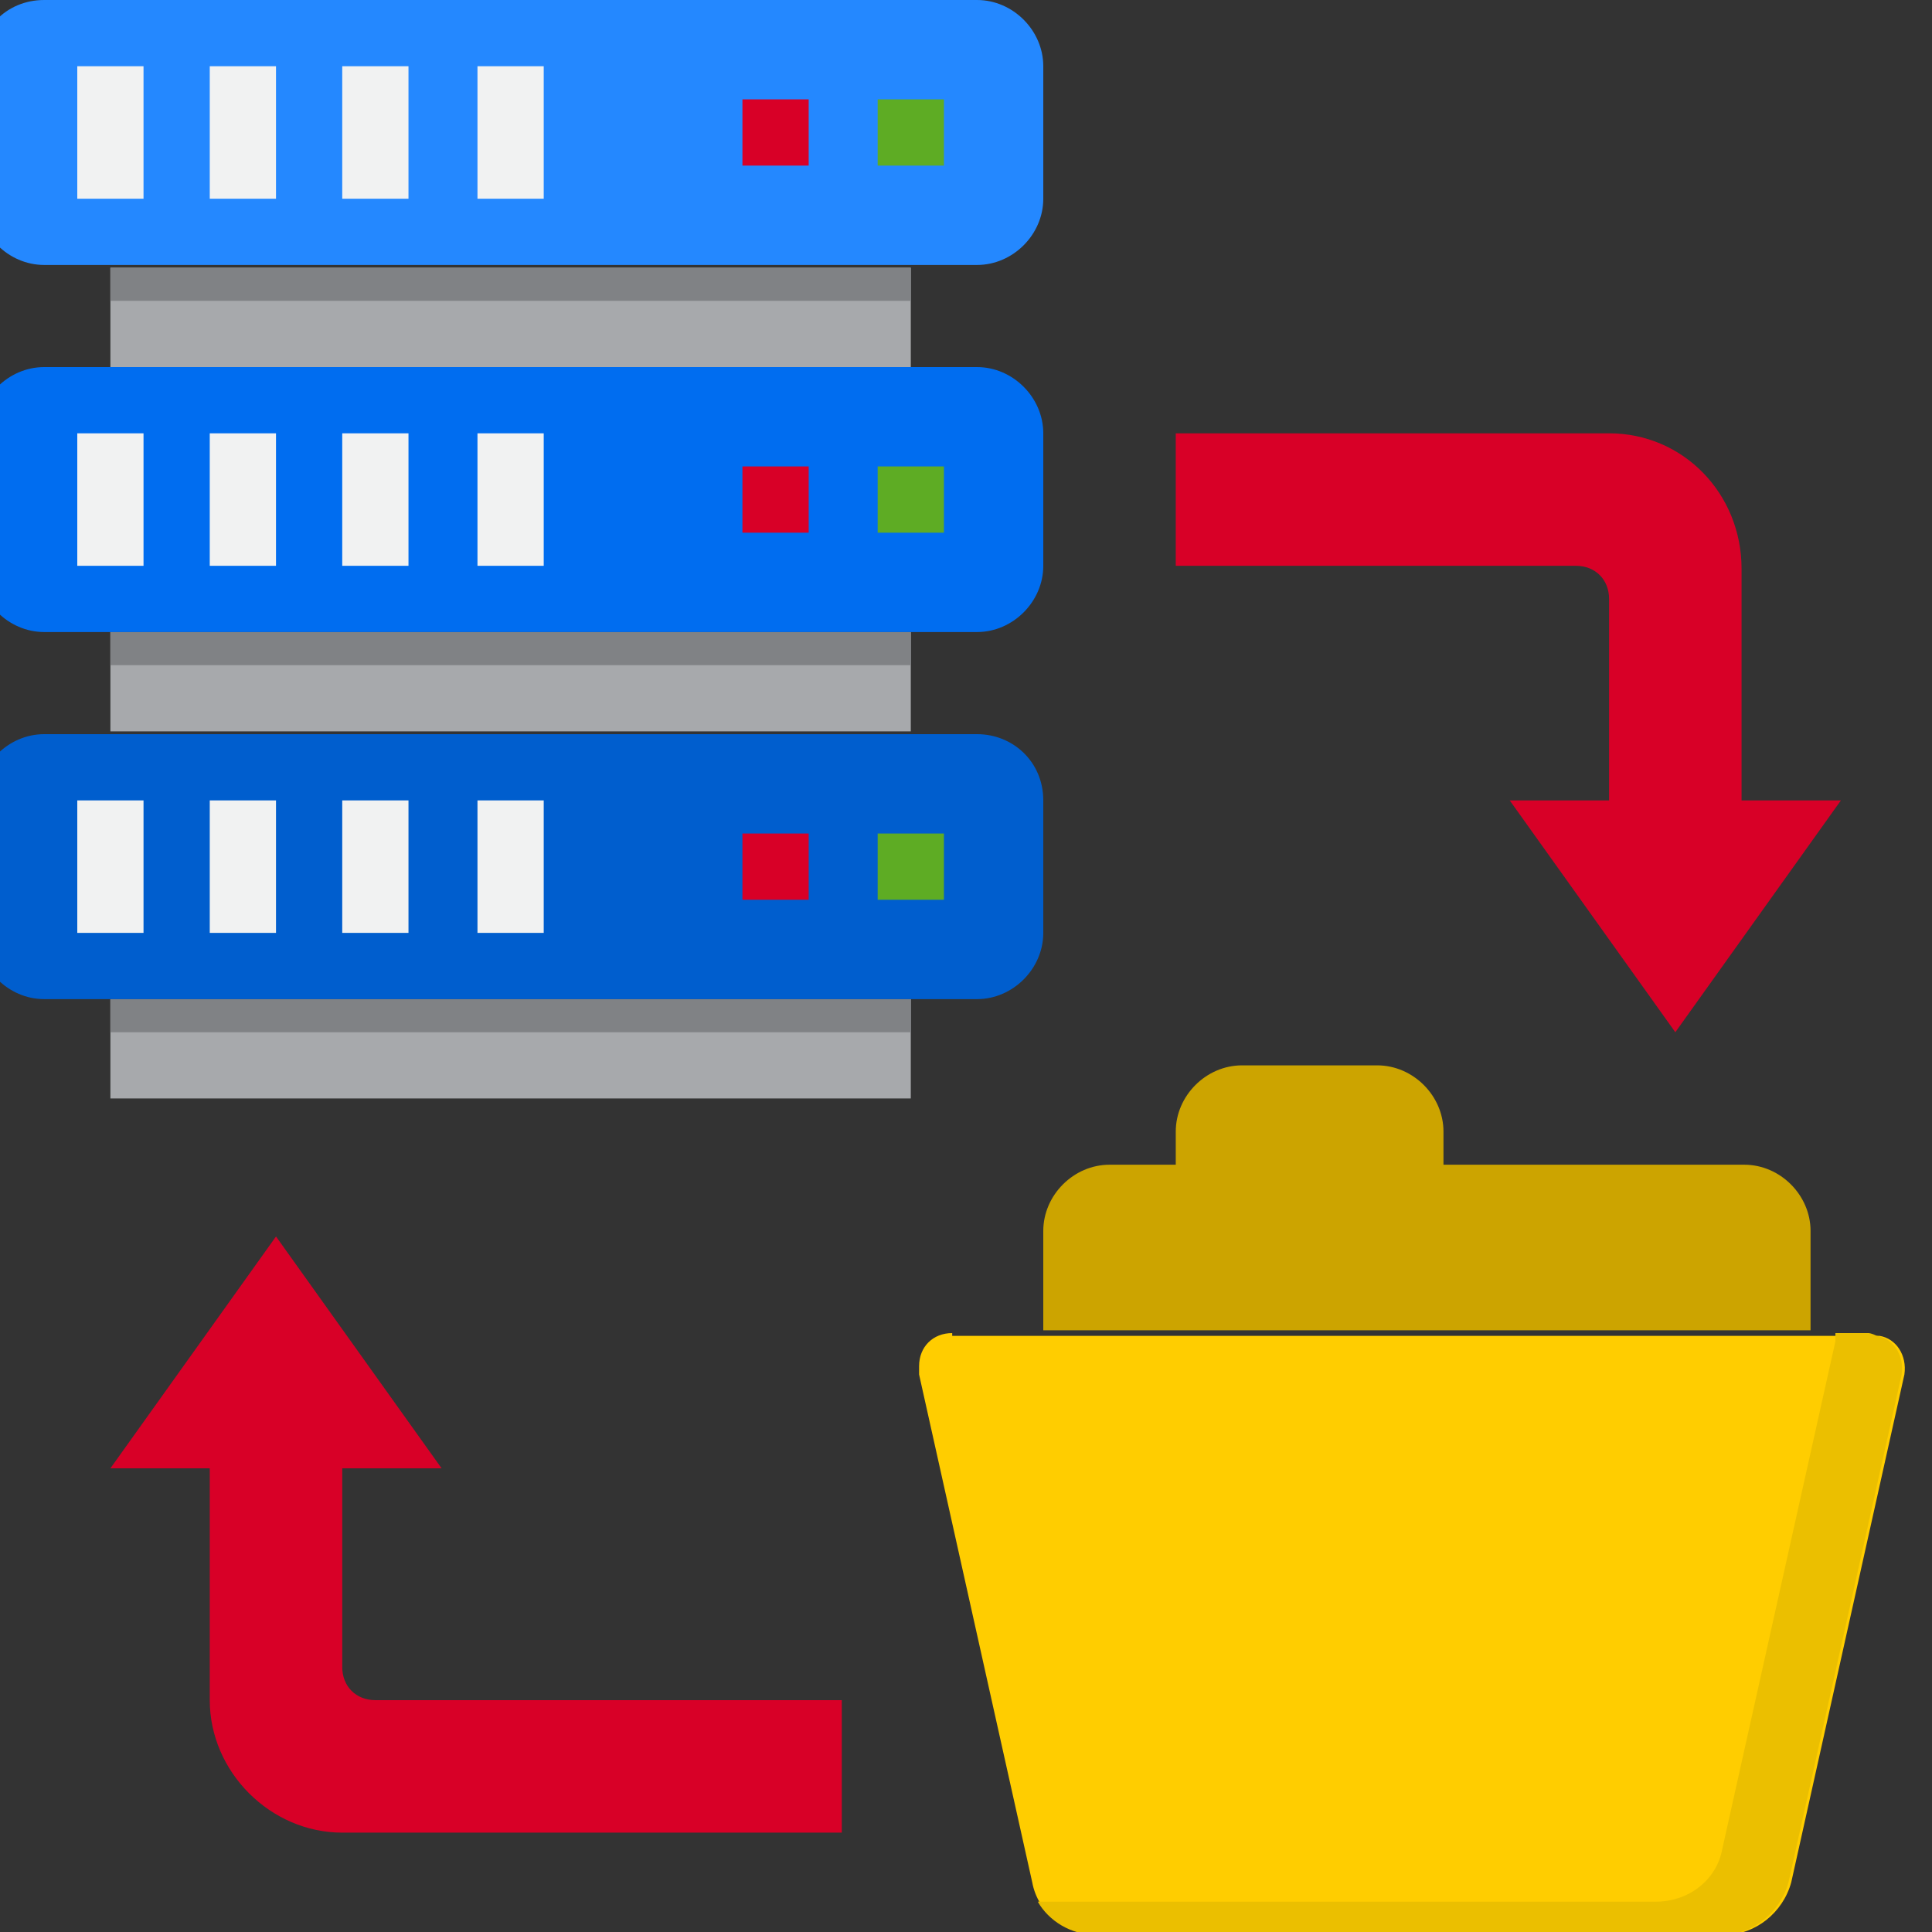
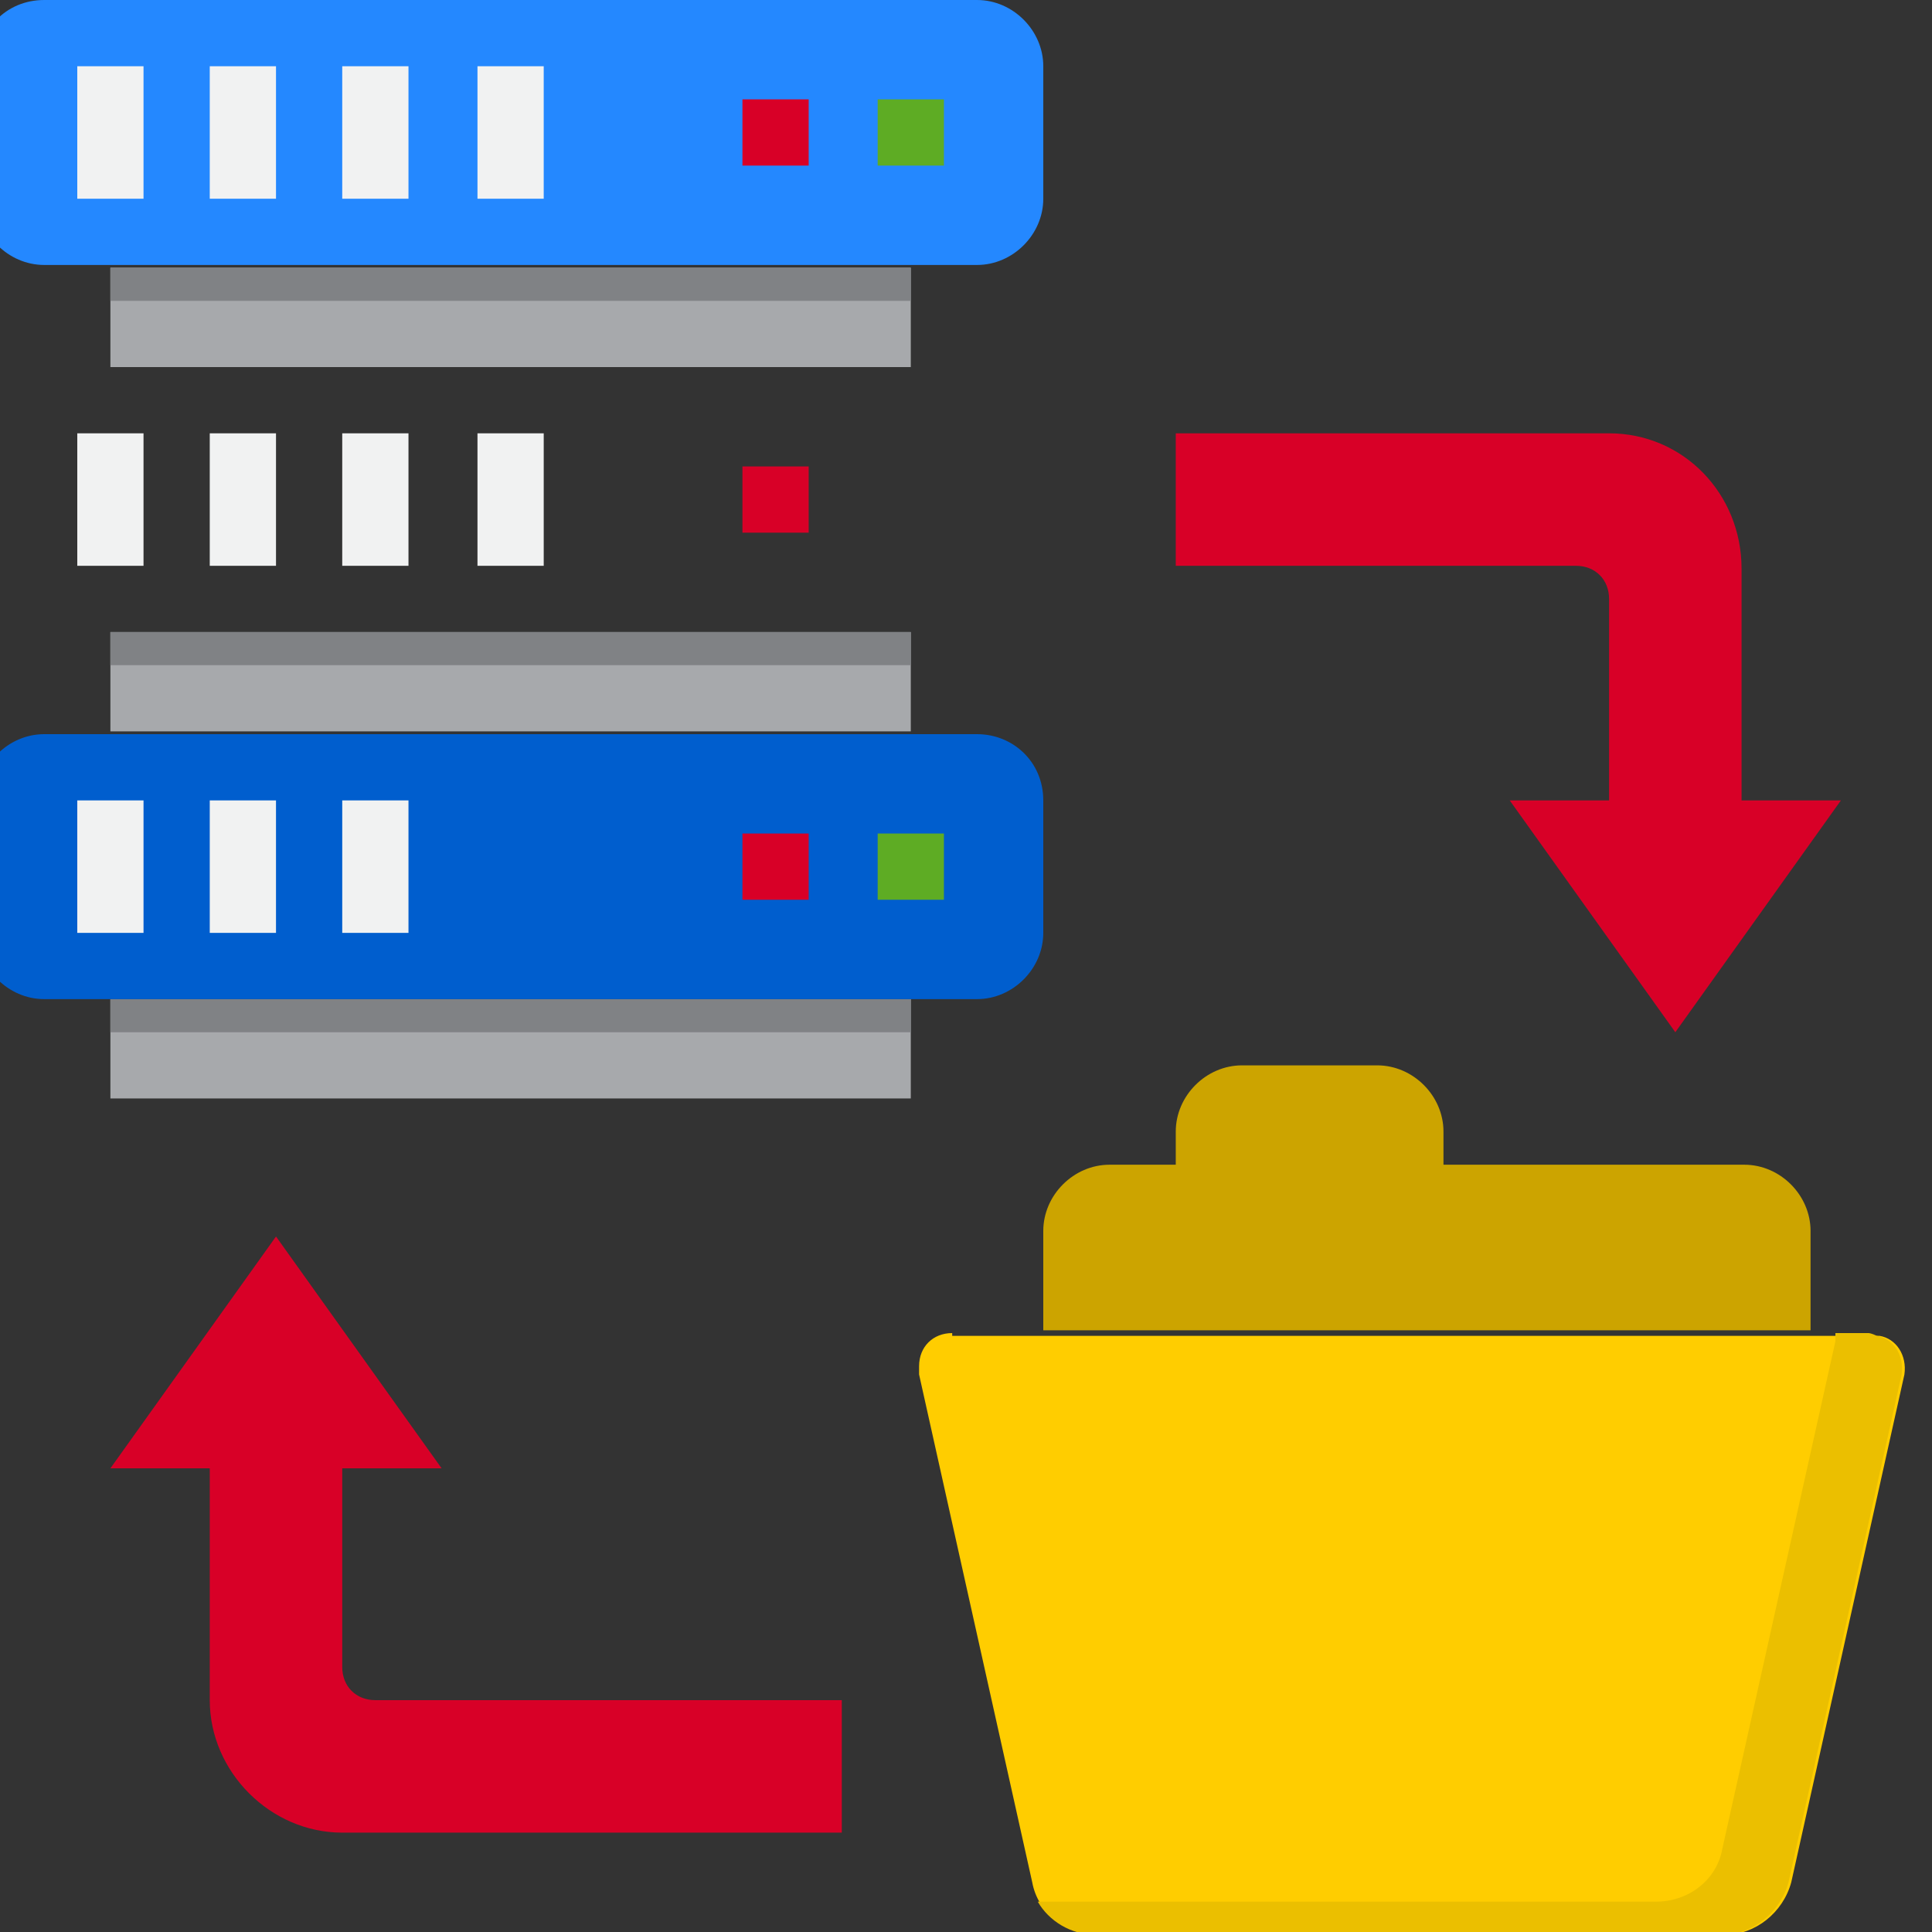
<svg xmlns="http://www.w3.org/2000/svg" version="1.1" id="Layer_1" x="0px" y="0px" width="70px" height="70px" viewBox="0 0 70 70" style="enable-background:new 0 0 70 70;" xml:space="preserve">
  <rect x="0" y="0" width="70" height="70" fill="#333333" stroke="none" />
  <style type="text/css">
	.st0{fill:#A7A9AC;}
	.st1{fill:#808285;}
	.st2{fill:#2488FF;}
	.st3{fill:#006DF0;}
	.st4{fill:#005ECE;}
	.st5{fill:#FFCD00;}
	.st6{fill:#EBBF00;}
	.st7{fill:#CCA400;}
	.st8{fill:#D80027;}
	.st9{fill:#F1F2F2;}
	.st10{fill:#5EAC24;}
</style>
  <g id="Data_backup">
    <path class="st0" d="M4,36.2h29v3.6H4V36.2z" />
    <path class="st0" d="M4,22.9h29v3.6H4V22.9z" />
    <path class="st0" d="M4,9.7h29v3.6H4V9.7z" />
    <path class="st1" d="M4,22.9h29v1.2H4V22.9z" />
    <path class="st1" d="M4,36.2h29v1.2H4V36.2z" />
    <path class="st2" d="M35.4,0H1.6C0.2,0-0.8,1.1-0.8,2.4v4.8c0,1.3,1.1,2.4,2.4,2.4h33.8c1.3,0,2.4-1.1,2.4-2.4V2.4   C37.8,1.1,36.7,0,35.4,0z" />
-     <path class="st3" d="M35.4,13.3H1.6c-1.3,0-2.4,1.1-2.4,2.4v4.8c0,1.3,1.1,2.4,2.4,2.4h33.8c1.3,0,2.4-1.1,2.4-2.4v-4.8   C37.8,14.4,36.7,13.3,35.4,13.3z" />
    <path class="st4" d="M35.4,26.6H1.6c-1.3,0-2.4,1.1-2.4,2.4v4.8c0,1.3,1.1,2.4,2.4,2.4h33.8c1.3,0,2.4-1.1,2.4-2.4V29   C37.8,27.6,36.7,26.6,35.4,26.6z" />
    <path class="st5" d="M34.5,48.3c-0.7,0-1.2,0.5-1.2,1.2c0,0.1,0,0.2,0,0.3l4.1,18.4c0.2,1.1,1.2,1.9,2.4,1.9h22.7   c1.1,0,2.1-0.8,2.4-1.9l4.1-18.4c0.1-0.7-0.3-1.3-0.9-1.4c-0.1,0-0.2,0-0.3,0H34.5z" />
    <path class="st6" d="M67.7,48.3h-1.2c0,0.1,0,0.2,0,0.3l-4.1,18.4c-0.2,1.1-1.2,1.9-2.4,1.9H37.6c0.4,0.7,1.2,1.2,2.1,1.2h22.7   c1.1,0,2.1-0.8,2.4-1.9l4.1-18.4c0.1-0.7-0.3-1.3-0.9-1.4C67.8,48.3,67.7,48.3,67.7,48.3z" />
    <path class="st7" d="M42.6,42.2h-2.4c-1.3,0-2.4,1.1-2.4,2.4v3.6h27.8v-3.6c0-1.3-1.1-2.4-2.4-2.4H52.3V41c0-1.3-1.1-2.4-2.4-2.4   H45c-1.3,0-2.4,1.1-2.4,2.4V42.2z" />
    <path class="st8" d="M58.3,15.7H42.6v4.8h14.5c0.7,0,1.2,0.5,1.2,1.2V29h-3.6l6,8.4l6-8.4h-3.6v-8.4C63.1,17.9,61,15.7,58.3,15.7z" />
    <path class="st8" d="M12.4,66.4h18.1v-4.8H13.6c-0.7,0-1.2-0.5-1.2-1.2v-7.2h3.6l-6-8.4l-6,8.4h3.6v8.4   C7.6,64.2,9.8,66.4,12.4,66.4z" />
    <path class="st1" d="M4,9.7h29v1.2H4V9.7z" />
    <g>
      <path class="st9" d="M2.8,2.4h2.4v4.8H2.8V2.4z" />
      <path class="st9" d="M7.6,2.4H10v4.8H7.6V2.4z" />
      <path class="st9" d="M12.4,2.4h2.4v4.8h-2.4V2.4z" />
      <path class="st9" d="M17.3,2.4h2.4v4.8h-2.4V2.4z" />
      <path class="st9" d="M2.8,15.7h2.4v4.8H2.8V15.7z" />
      <path class="st9" d="M7.6,15.7H10v4.8H7.6V15.7z" />
      <path class="st9" d="M12.4,15.7h2.4v4.8h-2.4V15.7z" />
      <path class="st9" d="M17.3,15.7h2.4v4.8h-2.4V15.7z" />
      <path class="st9" d="M2.8,29h2.4v4.8H2.8V29z" />
      <path class="st9" d="M7.6,29H10v4.8H7.6V29z" />
      <path class="st9" d="M12.4,29h2.4v4.8h-2.4V29z" />
-       <path class="st9" d="M17.3,29h2.4v4.8h-2.4V29z" />
    </g>
    <path class="st8" d="M26.9,3.6h2.4V6h-2.4V3.6z" />
    <path class="st10" d="M31.8,3.6h2.4V6h-2.4V3.6z" />
    <path class="st8" d="M26.9,16.9h2.4v2.4h-2.4V16.9z" />
-     <path class="st10" d="M31.8,16.9h2.4v2.4h-2.4V16.9z" />
    <path class="st8" d="M26.9,30.2h2.4v2.4h-2.4V30.2z" />
    <path class="st10" d="M31.8,30.2h2.4v2.4h-2.4V30.2z" />
  </g>
</svg>